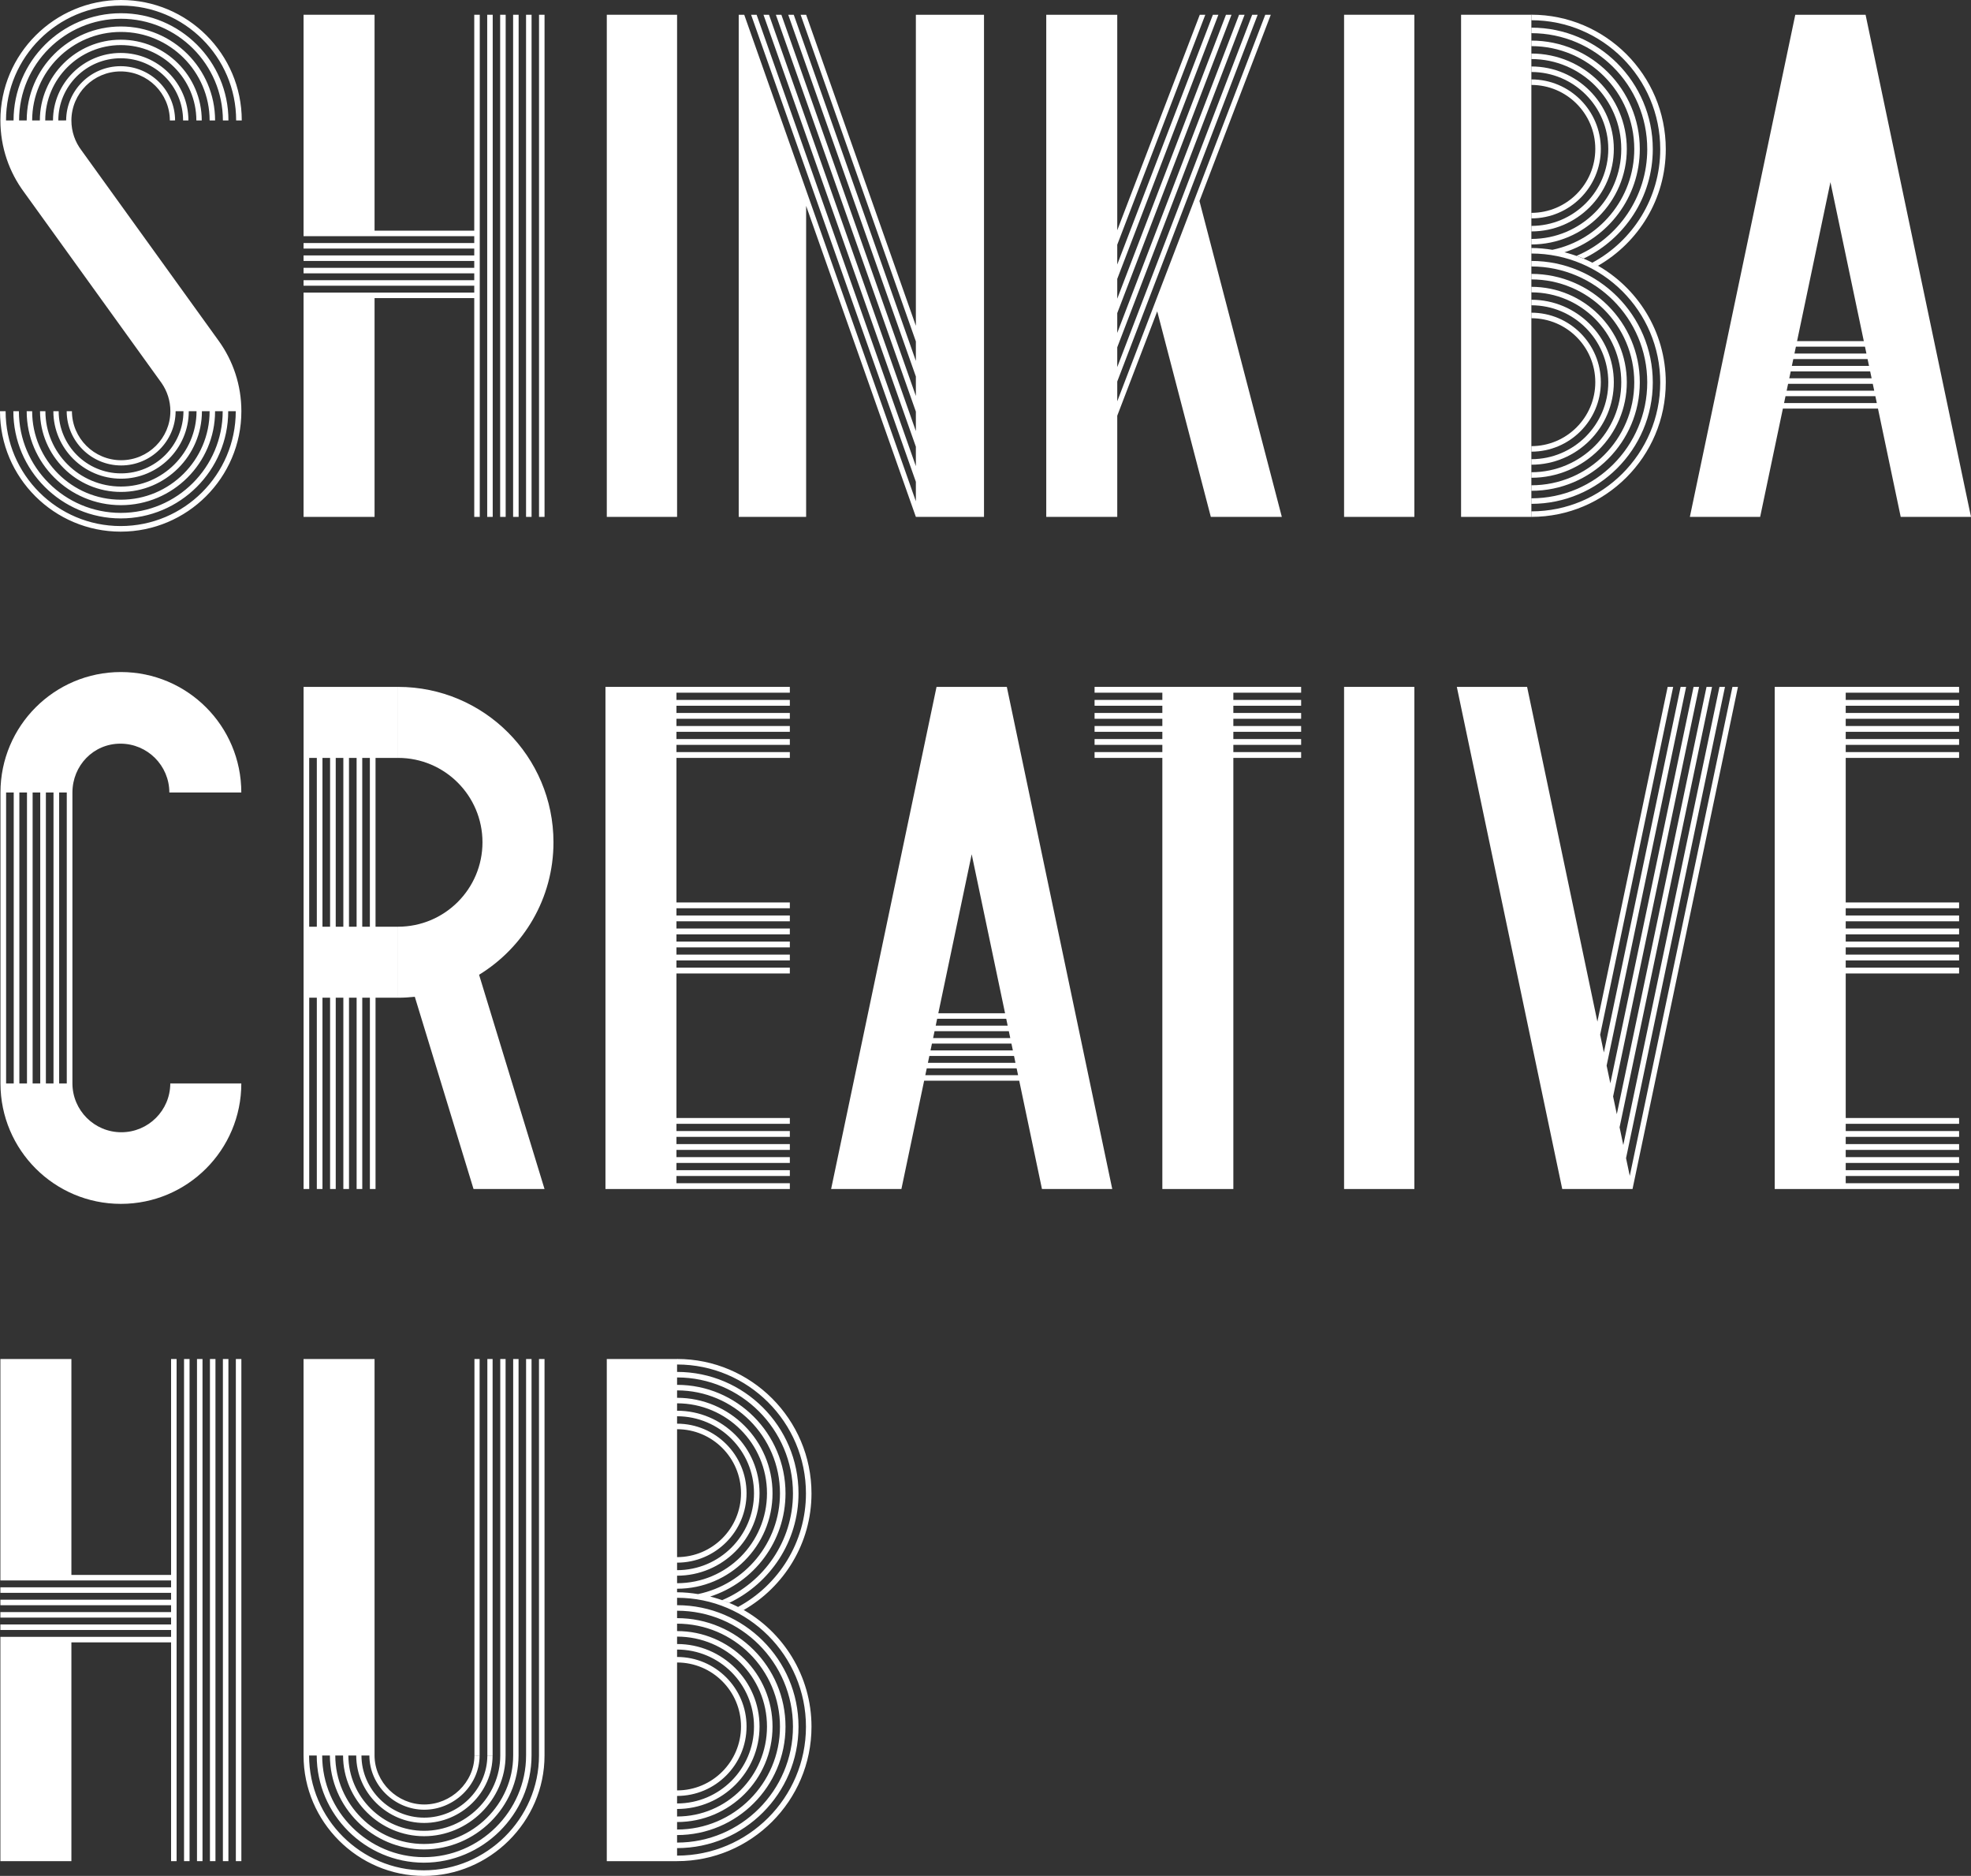
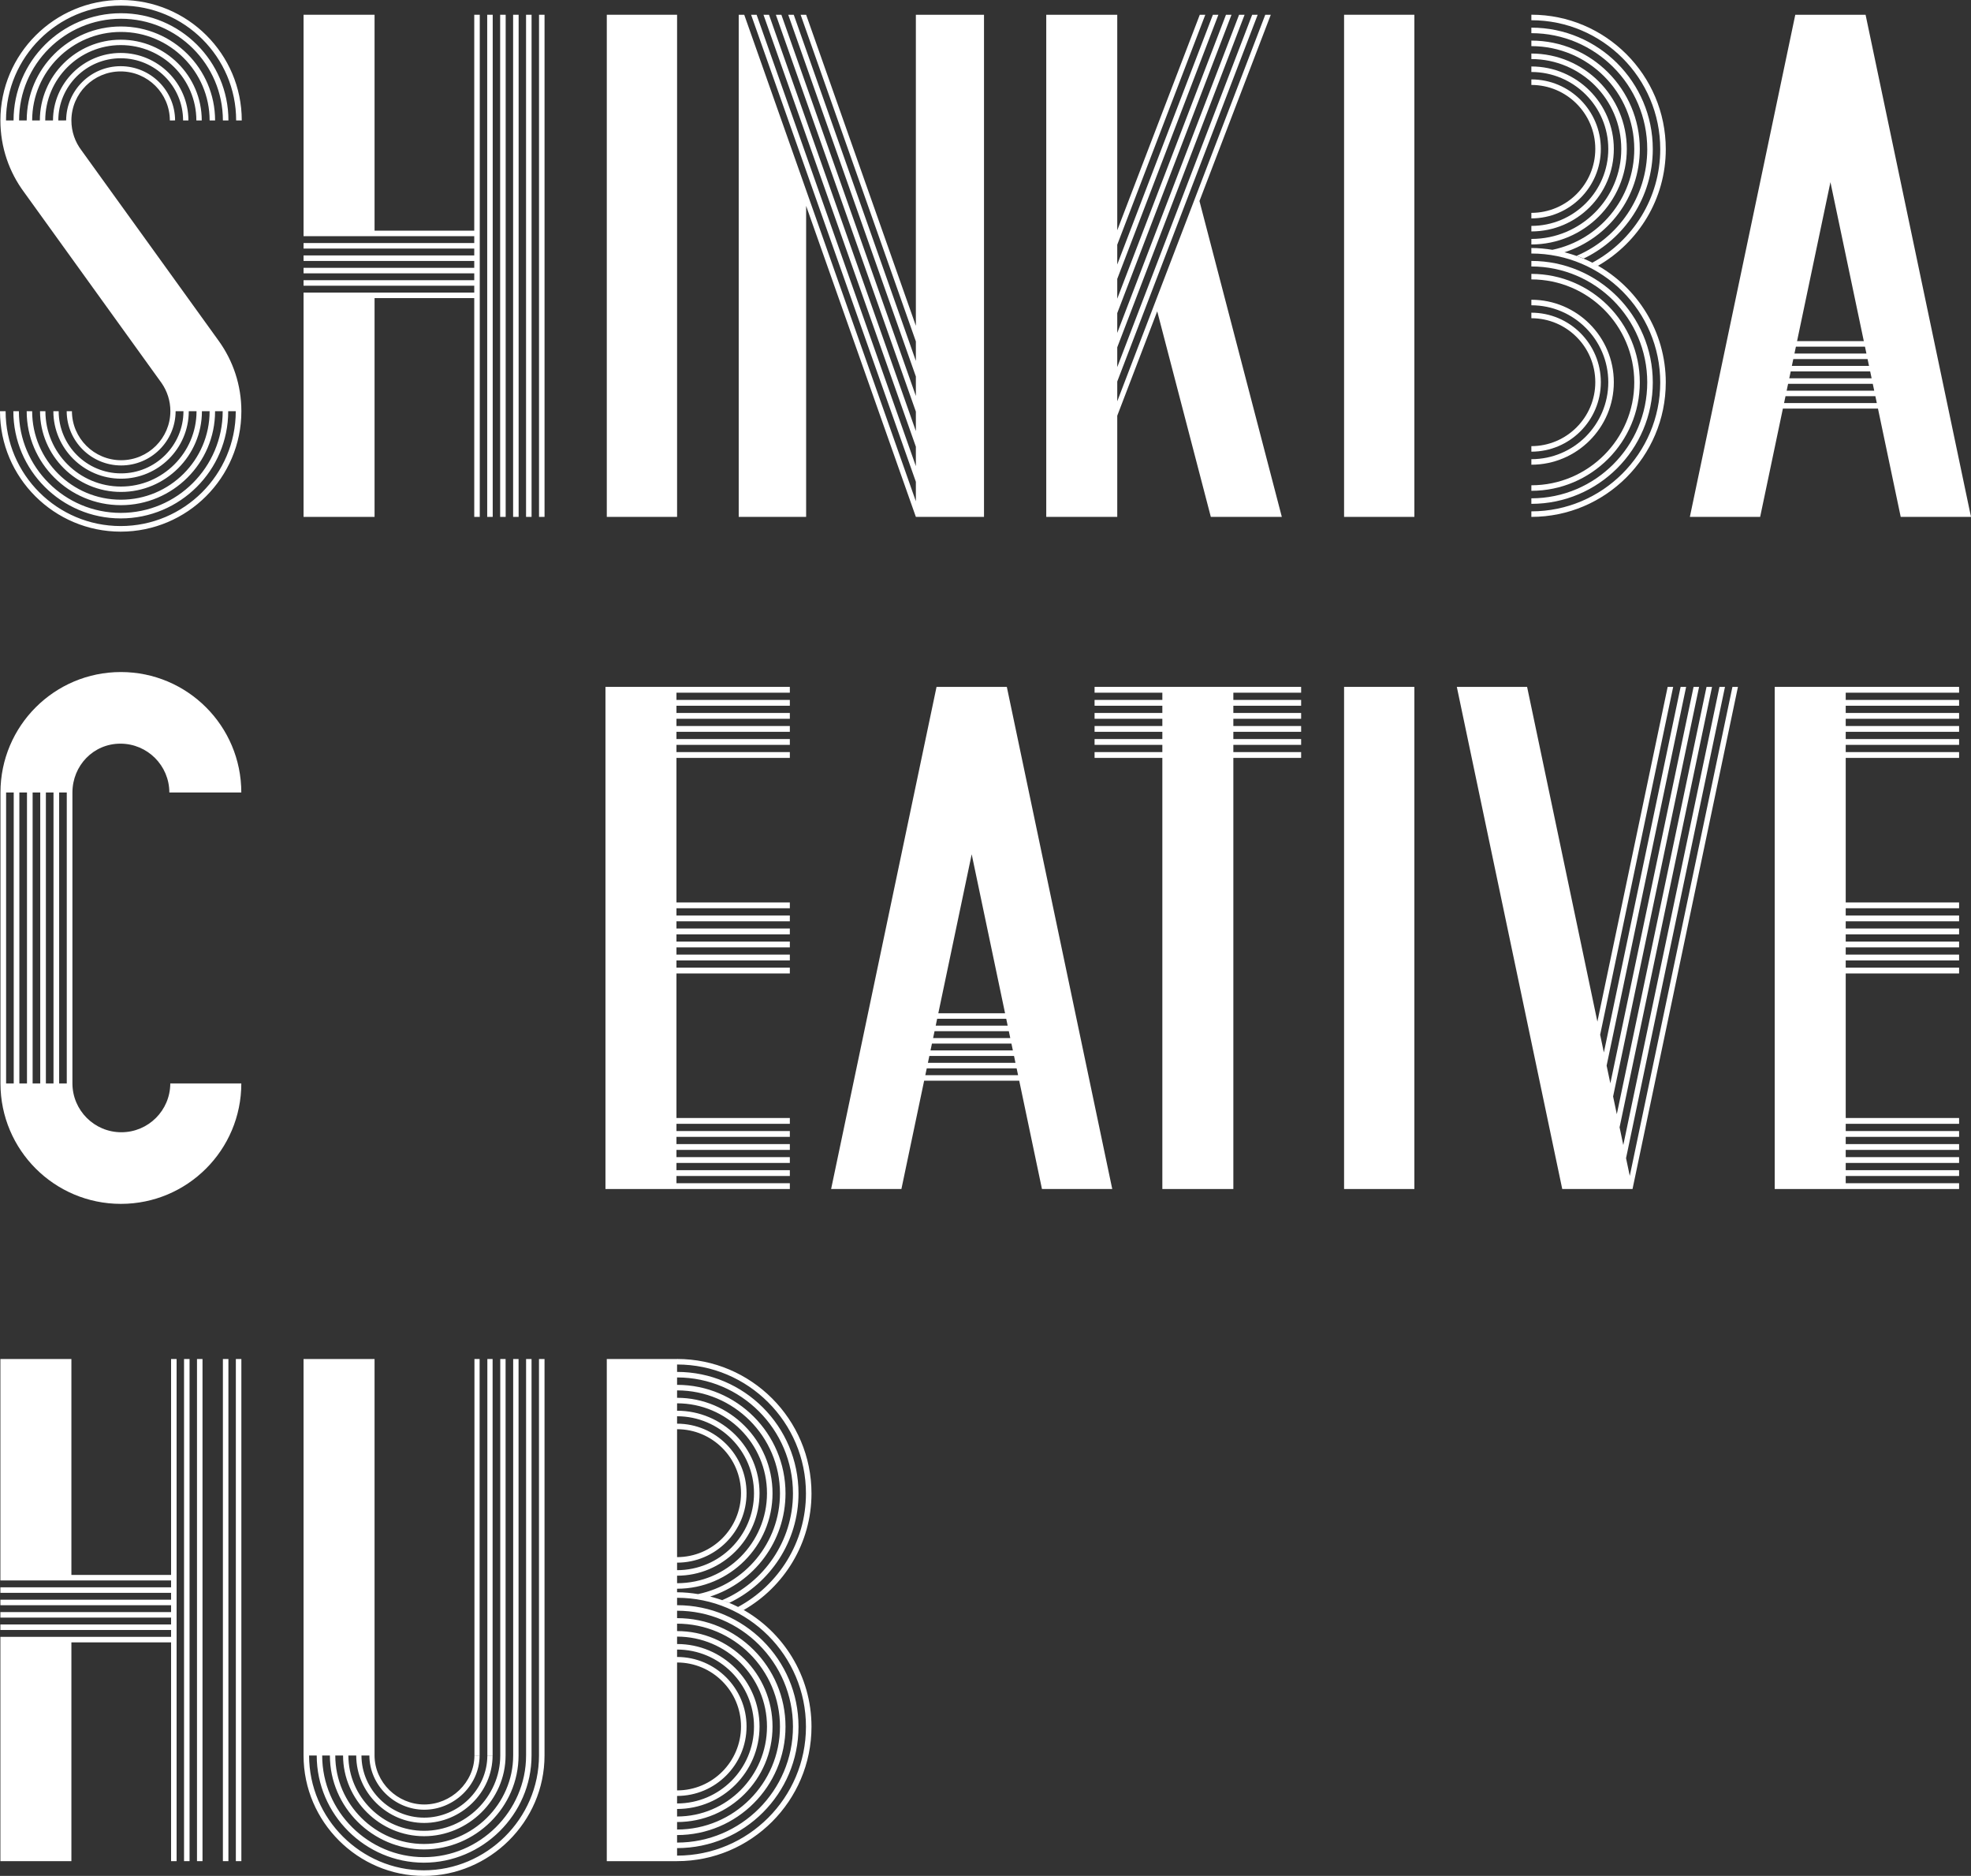
<svg xmlns="http://www.w3.org/2000/svg" id="b" viewBox="0 0 233.083 221.791">
  <rect x="0" y="0" width="233.083" height="221.791" fill="#333333" stroke="none" />
  <defs>
    <style>.d{fill:#fff;}</style>
  </defs>
  <g id="c">
    <polygon class="d" points="44.294 35.245 56.083 35.245 56.083 61.113 56.735 61.113 56.735 1.744 56.083 1.744 56.083 27.272 44.294 27.272 44.294 1.744 35.898 1.744 35.898 27.272 35.898 27.924 56.083 27.924 56.083 28.736 35.898 28.736 35.898 29.388 56.083 29.388 56.083 30.2 35.898 30.2 35.898 30.853 56.083 30.853 56.083 31.665 35.898 31.665 35.898 32.317 56.083 32.317 56.083 33.129 35.898 33.129 35.898 33.781 56.083 33.781 56.083 34.593 35.898 34.593 35.898 35.245 35.898 61.113 44.294 61.113 44.294 35.245" />
    <rect class="d" x="71.757" y="1.744" width="8.312" height="59.368" />
    <rect class="d" x="158.946" y="1.744" width="8.312" height="59.368" />
    <rect class="d" x="158.946" y="81.211" width="8.312" height="59.368" />
    <polygon class="d" points="95.33 24.338 108.307 61.113 108.959 61.113 109.771 61.113 110.423 61.113 111.235 61.113 111.887 61.113 112.699 61.113 113.351 61.113 114.163 61.113 114.815 61.113 115.627 61.113 116.279 61.113 116.364 61.113 116.364 1.744 108.307 1.744 108.307 38.519 95.33 1.744 94.678 1.744 108.307 40.367 108.307 42.669 93.866 1.744 93.214 1.744 108.307 44.516 108.307 46.817 92.402 1.744 91.75 1.744 108.307 48.666 108.307 50.967 90.938 1.744 90.286 1.744 108.307 52.815 108.307 55.115 89.474 1.744 88.822 1.744 108.307 56.964 108.307 59.265 88.01 1.744 87.358 1.744 87.358 1.745 87.358 61.113 95.33 61.113 95.33 24.338" />
    <polygon class="d" points="132.122 49.151 136.849 36.809 143.188 61.113 151.584 61.113 141.843 23.767 139.946 28.721 150.278 1.744 149.626 1.744 132.122 47.448 132.122 45.107 148.729 1.744 148.077 1.744 132.122 43.404 132.122 41.063 147.181 1.744 146.529 1.744 132.122 39.36 132.122 37.019 145.632 1.744 144.98 1.744 132.122 35.316 132.122 32.975 144.083 1.744 143.431 1.744 132.122 31.272 132.122 28.931 142.534 1.744 141.882 1.744 132.122 27.228 132.122 1.744 123.726 1.744 123.726 61.113 132.122 61.113 132.122 49.151" />
-     <rect class="d" x="172.781" y="1.744" width="8.312" height="59.368" />
    <path class="d" d="M20.138,128.094c-.009,3.19-2.595,5.773-5.787,5.773s-5.778-2.584-5.787-5.773v-34.397c.009-3.19,2.484-5.773,5.676-5.773s5.778,2.584,5.787,5.773h8.509c0-7.865-6.376-14.241-14.241-14.241S.055,85.832.055,93.697v34.397c0,7.865,6.376,14.241,14.241,14.241s14.241-6.376,14.241-14.241h-8.398ZM1.623,128.094h-.901v-34.397h.901v34.397ZM3.191,128.094h-.901v-34.397h.901v34.397ZM4.759,128.094h-.901v-34.397h.901v34.397ZM6.327,128.094h-.901v-34.397h.901v34.397ZM7.896,128.094h-.901v-34.397h.901v34.397Z" />
-     <path class="d" d="M65.452,99.586c0-10.148-8.227-18.375-18.375-18.375v8.396c5.511,0,9.979,4.468,9.979,9.979s-4.468,9.979-9.979,9.979v8.396c.668,0,1.327-.04,1.976-.11l6.945,22.729h8.396l-7.741-25.333c5.27-3.23,8.798-9.026,8.798-15.66Z" />
    <polygon class="d" points="145.851 81.211 137.455 81.211 137.455 81.211 129.44 81.211 129.44 81.898 137.455 81.898 137.455 82.753 129.44 82.753 129.44 83.44 137.455 83.44 137.455 84.295 129.44 84.295 129.44 84.982 137.455 84.982 137.455 85.837 129.44 85.837 129.44 86.524 137.455 86.524 137.455 87.379 129.44 87.379 129.44 88.066 137.455 88.066 137.455 88.921 129.44 88.921 129.44 89.608 137.455 89.608 137.455 140.579 145.851 140.579 145.851 114.712 145.851 106.739 145.851 89.608 153.866 89.608 153.866 88.921 145.851 88.921 145.851 88.066 153.866 88.066 153.866 87.379 145.851 87.379 145.851 86.524 153.866 86.524 153.866 85.837 145.851 85.837 145.851 84.982 153.866 84.982 153.866 84.295 145.851 84.295 145.851 83.44 153.866 83.44 153.866 82.753 145.851 82.753 145.851 81.898 153.866 81.898 153.866 81.211 145.851 81.211 145.851 81.211" />
    <path class="d" d="M14.318.661c7.503,0,13.608,6.091,13.608,13.577h.664C28.59,6.387,22.188,0,14.318,0S.047,6.387.047,14.238c0,3.183,1.044,6.123,2.808,8.494l16.26,22.565c.651.944,1.033,2.087,1.033,3.321-.009,3.195-2.62,5.794-5.821,5.794s-5.813-2.599-5.821-5.794l-.62.002c.01,3.535,2.899,6.411,6.441,6.411s6.431-2.876,6.441-6.411h-.31s1.237-.001,1.237-.001c-.007,4.052-3.317,7.349-7.379,7.349s-7.372-3.297-7.378-7.349h-.629c.008,4.398,3.6,7.977,8.007,7.977s8-3.579,8.008-7.977h.917c-.005,4.911-4.014,8.906-8.936,8.906s-8.931-3.996-8.936-8.906h-.638c.006,5.262,4.301,9.543,9.574,9.543s9.568-4.281,9.574-9.543h.909c-.003,5.769-4.711,10.462-10.493,10.462s-10.49-4.694-10.494-10.462h-.646c.003,6.125,5.001,11.108,11.14,11.108s11.136-4.983,11.139-11.108h.901c-.002,6.628-5.409,12.02-12.051,12.02s-12.049-5.392-12.051-12.02h-.655c.002,6.988,5.701,12.674,12.705,12.674s12.704-5.685,12.706-12.674h.891c0,7.485-6.105,13.577-13.608,13.577S.664,56.105.664,48.619h-.664c0,7.851,6.402,14.238,14.272,14.238s14.272-6.387,14.272-14.238c0-3.094-.986-5.957-2.661-8.293L9.635,17.778c-.748-.983-1.192-2.209-1.192-3.54.009-3.195,2.62-5.794,5.821-5.794s5.813,2.599,5.822,5.794l.62-.002c-.01-3.535-2.899-6.411-6.442-6.411s-6.431,2.876-6.441,6.411h.31s-1.237.001-1.237.001c.007-4.052,3.317-7.349,7.379-7.349s7.372,3.297,7.378,7.349h.629c-.008-4.398-3.6-7.977-8.007-7.977s-8,3.579-8.008,7.977h-.917c.005-4.911,4.014-8.906,8.936-8.906s8.931,3.996,8.936,8.906h.638c-.006-5.262-4.301-9.543-9.574-9.543S4.718,8.976,4.712,14.238h-.909c.003-5.769,4.71-10.462,10.493-10.462s10.49,4.694,10.494,10.462h.646c-.003-6.125-5.001-11.108-11.14-11.108S3.161,8.113,3.158,14.238h-.901c.002-6.628,5.409-12.02,12.051-12.02s12.049,5.392,12.051,12.02h.655c-.002-6.988-5.701-12.674-12.705-12.674S1.604,7.249,1.602,14.238h-.892C.71,6.752,6.815.661,14.318.661Z" />
    <polygon class="d" points="79.996 140.579 93.403 140.579 93.403 139.893 79.996 139.893 79.996 139.038 93.403 139.038 93.403 138.351 79.996 138.351 79.996 137.496 93.403 137.496 93.403 136.809 79.996 136.809 79.996 135.954 93.403 135.954 93.403 135.267 79.996 135.267 79.996 134.412 93.403 134.412 93.403 133.725 79.996 133.725 79.996 132.87 93.403 132.87 93.403 132.183 79.996 132.183 79.996 115.094 93.403 115.094 93.403 114.407 79.996 114.407 79.996 113.552 93.403 113.552 93.403 112.865 79.996 112.865 79.996 112.01 93.403 112.01 93.403 111.323 79.996 111.323 79.996 110.468 93.403 110.468 93.403 109.781 79.996 109.781 79.996 108.926 93.403 108.926 93.403 108.239 79.996 108.239 79.996 107.384 93.403 107.384 93.403 106.698 79.996 106.698 79.996 89.608 93.403 89.608 93.403 88.921 79.996 88.921 79.996 88.066 93.403 88.066 93.403 87.379 79.996 87.379 79.996 86.524 93.403 86.524 93.403 85.837 79.996 85.837 79.996 84.982 93.403 84.982 93.403 84.295 79.996 84.295 79.996 83.44 93.403 83.44 93.403 82.753 79.996 82.753 79.996 81.898 93.403 81.898 93.403 81.211 79.996 81.211 79.996 81.211 71.6 81.211 71.6 140.579 73.218 140.579 79.996 140.579" />
    <rect class="d" x="57.615" y="1.744" width=".652" height="59.368" />
    <rect class="d" x="59.147" y="1.744" width=".652" height="59.368" />
    <rect class="d" x="60.679" y="1.744" width=".652" height="59.368" />
    <rect class="d" x="62.21" y="1.744" width=".652" height="59.368" />
    <rect class="d" x="63.743" y="1.744" width=".652" height="59.368" />
-     <path class="d" d="M36.565,117.961h.901v22.618h.668v-22.618h.901v22.618h.668v-22.618h.901v22.618h.668v-22.618h.901v22.618h.668v-22.618h.901v22.618h.668v-22.618h2.669v-8.396h-2.669v-19.958h2.669v-8.396h-11.178v59.368h.668v-22.618ZM42.838,89.608h.901v19.958h-.901v-19.958ZM41.27,89.608h.901v19.958h-.901v-19.958ZM39.702,89.608h.901v19.958h-.901v-19.958ZM38.133,89.608h.901v19.958h-.901v-19.958ZM36.565,89.608h.901v19.958h-.901v-19.958Z" />
    <path class="d" d="M196.989,45.217c0-6.011-3.355-11.252-8.289-13.953.094.051.19.098.283.151,4.775-2.745,8.006-7.888,8.006-13.78,0-8.765-7.131-15.897-15.896-15.897v.654c8.404,0,15.241,6.838,15.241,15.243,0,5.795-3.252,10.843-8.026,13.42.101.051.2.107.3.16-1.148-.619-2.386-1.085-3.68-1.407.029.007.06.011.089.018,5.156-1.662,8.9-6.502,8.9-12.203,0-7.072-5.753-12.824-12.824-12.824v.654c6.71,0,12.169,5.459,12.169,12.17,0,5.856-4.159,10.758-9.679,11.911.011.002.021.005.032.006-.824-.132-1.662-.22-2.523-.22v.654c8.404,0,15.241,6.838,15.241,15.243s-6.837,15.241-15.241,15.241v.654c8.765,0,15.896-7.13,15.896-15.896Z" />
    <path class="d" d="M195.453,45.21c0-7.919-6.442-14.36-14.361-14.36v.654c7.557,0,13.705,6.148,13.705,13.706s-6.148,13.706-13.705,13.706v.654c7.919,0,14.361-6.441,14.361-14.36Z" />
    <path class="d" d="M189.309,45.185c0-4.53-3.686-8.215-8.216-8.215v.654c4.17,0,7.561,3.392,7.561,7.561s-3.392,7.562-7.561,7.562v.654c4.53,0,8.216-3.686,8.216-8.216Z" />
    <path class="d" d="M193.917,45.205c0-7.072-5.753-12.824-12.824-12.824v.654c6.71,0,12.169,5.459,12.169,12.171s-5.459,12.169-12.169,12.169v.654c7.071,0,12.824-5.753,12.824-12.823Z" />
    <path class="d" d="M190.845,45.192c0-5.377-4.375-9.752-9.752-9.752v.654c5.016,0,9.097,4.082,9.097,9.098s-4.081,9.098-9.097,9.098v.654c5.377,0,9.752-4.375,9.752-9.752Z" />
-     <path class="d" d="M192.381,45.198c0-6.224-5.064-11.287-11.288-11.287v.654c5.863,0,10.633,4.771,10.633,10.634s-4.77,10.634-10.633,10.634v.654c6.224,0,11.288-5.064,11.288-11.289Z" />
    <path class="d" d="M194.798,17.628c0,5.666-3.455,10.539-8.369,12.624.286.101.576.196.855.313,4.823-2.318,8.169-7.237,8.169-12.937,0-7.919-6.442-14.36-14.361-14.36v.654c7.557,0,13.705,6.148,13.705,13.706Z" />
    <path class="d" d="M192.381,17.616c0-6.224-5.064-11.287-11.288-11.287v.654c5.863,0,10.633,4.77,10.633,10.633s-4.77,10.634-10.633,10.634v.654c6.224,0,11.288-5.063,11.288-11.289Z" />
    <path class="d" d="M190.845,17.61c0-5.377-4.375-9.752-9.752-9.752v.654c5.016,0,9.097,4.082,9.097,9.098s-4.081,9.098-9.097,9.098v.654c5.377,0,9.752-4.375,9.752-9.752Z" />
    <path class="d" d="M189.309,17.604c0-4.53-3.686-8.215-8.216-8.215v.654c4.17,0,7.561,3.391,7.561,7.561s-3.392,7.562-7.561,7.562v.654c4.53,0,8.216-3.686,8.216-8.216Z" />
    <path class="d" d="M222.082,48.307l2.689,12.805h8.312L220.616,1.744h-8.312l-12.467,59.368h8.312l2.689-12.805h11.244ZM216.46,21.535l3.948,18.799h-7.895l3.948-18.799ZM212.376,40.986h8.169l.171.812h-8.51l.171-.812ZM212.068,42.45h8.784l.171.812h-9.125l.171-.812ZM211.761,43.914h9.399l.171.812h-9.74l.171-.812ZM211.453,45.379h10.014l.171.812h-10.355l.171-.812ZM211.146,46.843h10.629l.171.812h-10.97l.171-.812Z" />
    <path class="d" d="M110.752,81.211l-12.467,59.368h8.312l2.689-12.805h11.244l2.689,12.805h8.312l-12.467-59.368h-8.312ZM114.908,101.001l3.948,18.799h-7.895l3.948-18.799ZM120.393,127.122h-10.97l.171-.812h10.629l.171.812ZM120.086,125.658h-10.355l.17-.812h10.014l.17.812ZM119.778,124.194h-9.74l.17-.812h9.399l.17.812ZM119.471,122.729h-9.125l.17-.812h8.784l.17.812ZM110.653,121.265l.17-.812h8.17l.17.812h-8.51Z" />
    <polygon class="d" points="192.73 139.027 192.29 136.932 203.991 81.211 203.339 81.211 191.964 135.379 191.525 133.284 202.46 81.211 201.808 81.211 191.198 131.732 190.759 129.637 200.928 81.211 200.276 81.211 190.433 128.084 189.993 125.989 199.396 81.211 198.744 81.211 189.667 124.436 189.227 122.342 197.864 81.211 197.212 81.211 188.901 120.789 180.589 81.211 172.278 81.211 184.745 140.579 185.397 140.579 186.277 140.579 186.929 140.579 187.809 140.579 188.461 140.579 189.34 140.579 189.993 140.579 190.872 140.579 191.524 140.579 192.404 140.579 193.056 140.579 205.524 81.211 204.871 81.211 192.73 139.027" />
    <polygon class="d" points="218.268 81.211 209.872 81.211 209.872 140.579 211.49 140.579 218.268 140.579 231.675 140.579 231.675 139.893 218.268 139.893 218.268 139.038 231.675 139.038 231.675 138.351 218.268 138.351 218.268 137.496 231.675 137.496 231.675 136.809 218.268 136.809 218.268 135.954 231.675 135.954 231.675 135.267 218.268 135.267 218.268 134.412 231.675 134.412 231.675 133.725 218.268 133.725 218.268 132.87 231.675 132.87 231.675 132.183 218.268 132.183 218.268 115.094 231.675 115.094 231.675 114.407 218.268 114.407 218.268 113.552 231.675 113.552 231.675 112.865 218.268 112.865 218.268 112.01 231.675 112.01 231.675 111.323 218.268 111.323 218.268 110.468 231.675 110.468 231.675 109.781 218.268 109.781 218.268 108.926 231.675 108.926 231.675 108.239 218.268 108.239 218.268 107.384 231.675 107.384 231.675 106.698 218.268 106.698 218.268 89.608 231.675 89.608 231.675 88.921 218.268 88.921 218.268 88.066 231.675 88.066 231.675 87.379 218.268 87.379 218.268 86.524 231.675 86.524 231.675 85.837 218.268 85.837 218.268 84.982 231.675 84.982 231.675 84.295 218.268 84.295 218.268 83.44 231.675 83.44 231.675 82.753 218.268 82.753 218.268 81.898 231.675 81.898 231.675 81.211 218.268 81.211 218.268 81.211" />
    <rect class="d" x="56.106" y="160.677" width=".612" height="46.875" />
    <rect class="d" x="57.633" y="160.677" width=".621" height="46.875" />
    <path class="d" d="M63.739,207.553c0,7.485-6.214,13.577-13.622,13.577s-13.565-6.091-13.565-13.577h.902c.002,6.988,5.759,12.674,12.673,12.674s12.729-5.685,12.731-12.674v-46.875h-.646v46.875c-.002,6.628-5.527,12.02-12.085,12.02s-12.025-5.392-12.027-12.02h.911c.003,6.125,5.067,11.108,11.128,11.108s11.181-4.983,11.184-11.108v-46.875h-.637v46.875c-.003,5.769-4.838,10.462-10.547,10.462s-10.487-4.694-10.49-10.462h.919c.006,5.262,4.376,9.543,9.582,9.543s9.633-4.281,9.639-9.543v-46.875h-.63v46.875c-.005,4.911-4.151,8.906-9.009,8.906s-8.947-3.996-8.952-8.906h.927c.008,4.398,3.685,7.977,8.035,7.977s8.085-3.579,8.093-7.977h-.621c-.007,4.052-3.462,7.349-7.472,7.349s-7.408-3.297-7.415-7.349h1.242-.306c.009,3.536,2.992,6.412,6.49,6.412s6.537-2.876,6.546-6.411l-.612-.002c-.008,3.195-2.774,5.794-5.934,5.794s-5.87-2.599-5.878-5.794v-46.874h-8.396v46.875c0,7.851,6.451,14.238,14.22,14.238s14.277-6.387,14.277-14.238v-46.875h-.655v46.875Z" />
    <path class="d" d="M95.964,176.569c0-8.765-7.131-15.897-15.896-15.897v.006h-8.312v59.368h8.312c8.765,0,15.896-7.13,15.896-15.896,0-6.011-3.355-11.252-8.289-13.953.094.051.191.098.284.151,4.775-2.745,8.005-7.888,8.005-13.78ZM80.068,168.977c4.17,0,7.561,3.391,7.561,7.561s-3.391,7.562-7.561,7.562v-15.123ZM80.068,184.754c4.53,0,8.216-3.686,8.216-8.216s-3.686-8.215-8.216-8.215v-.876c5.016,0,9.097,4.082,9.097,9.098s-4.081,9.098-9.097,9.098v-.889ZM80.068,186.296c5.377,0,9.752-4.375,9.752-9.752s-4.375-9.752-9.752-9.752v-.876c5.863,0,10.633,4.771,10.633,10.634s-4.77,10.634-10.633,10.634v-.888ZM80.068,187.839c6.224,0,11.288-5.064,11.288-11.289s-5.064-11.287-11.288-11.287v-.876c6.71,0,12.169,5.459,12.169,12.171,0,5.856-4.159,10.758-9.679,11.911.011.002.021.005.032.007-.824-.132-1.662-.22-2.523-.22v-.416ZM80.068,196.558c4.17,0,7.561,3.392,7.561,7.561s-3.391,7.562-7.561,7.562v-15.123ZM80.068,212.336c4.53,0,8.216-3.686,8.216-8.216s-3.686-8.215-8.216-8.215v-.876c5.016,0,9.097,4.082,9.097,9.098s-4.081,9.098-9.097,9.098v-.888ZM80.068,213.878c5.377,0,9.752-4.375,9.752-9.752s-4.375-9.752-9.752-9.752v-.876c5.863,0,10.633,4.771,10.633,10.634s-4.77,10.634-10.633,10.634v-.888ZM80.068,215.421c6.224,0,11.288-5.064,11.288-11.289s-5.064-11.288-11.288-11.288v-.876c6.71,0,12.169,5.459,12.169,12.171s-5.459,12.169-12.169,12.169v-.887ZM80.068,216.962c7.071,0,12.824-5.752,12.824-12.823s-5.753-12.825-12.824-12.825v-.876c7.557,0,13.705,6.148,13.705,13.706s-6.148,13.706-13.705,13.706v-.889ZM95.31,204.151c0,8.404-6.837,15.241-15.241,15.241v-.888c7.919,0,14.361-6.442,14.361-14.36s-6.442-14.36-14.361-14.36v-.876c8.404,0,15.241,6.838,15.241,15.243ZM87.585,190.149c-1.148-.619-2.386-1.085-3.681-1.408.029.007.06.011.089.018,5.156-1.662,8.899-6.502,8.899-12.203,0-7.072-5.753-12.824-12.824-12.824v-.876c7.557,0,13.705,6.148,13.705,13.706,0,5.666-3.455,10.539-8.369,12.624.286.101.576.196.855.313,4.823-2.318,8.17-7.237,8.17-12.937,0-7.919-6.442-14.36-14.361-14.36v-.876c8.404,0,15.241,6.838,15.241,15.243,0,5.795-3.252,10.843-8.026,13.42.101.052.2.107.301.16Z" />
    <polygon class="d" points="20.232 186.206 8.443 186.206 8.443 160.678 .047 160.678 .047 186.206 .047 186.858 20.232 186.858 20.232 187.67 .047 187.67 .047 188.323 20.232 188.323 20.232 189.135 .047 189.135 .047 189.787 20.232 189.787 20.232 190.599 .047 190.599 .047 191.251 20.232 191.251 20.232 192.063 .047 192.063 .047 192.715 20.232 192.715 20.232 193.527 .047 193.527 .047 194.179 .047 220.047 8.443 220.047 8.443 194.179 20.232 194.179 20.232 220.047 20.884 220.047 20.884 160.678 20.232 160.678 20.232 186.206" />
    <rect class="d" x="21.764" y="160.678" width=".652" height="59.368" />
    <rect class="d" x="23.296" y="160.678" width=".652" height="59.368" />
-     <rect class="d" x="24.828" y="160.678" width=".652" height="59.368" />
    <rect class="d" x="26.359" y="160.678" width=".652" height="59.368" />
    <rect class="d" x="27.891" y="160.678" width=".652" height="59.368" />
  </g>
</svg>